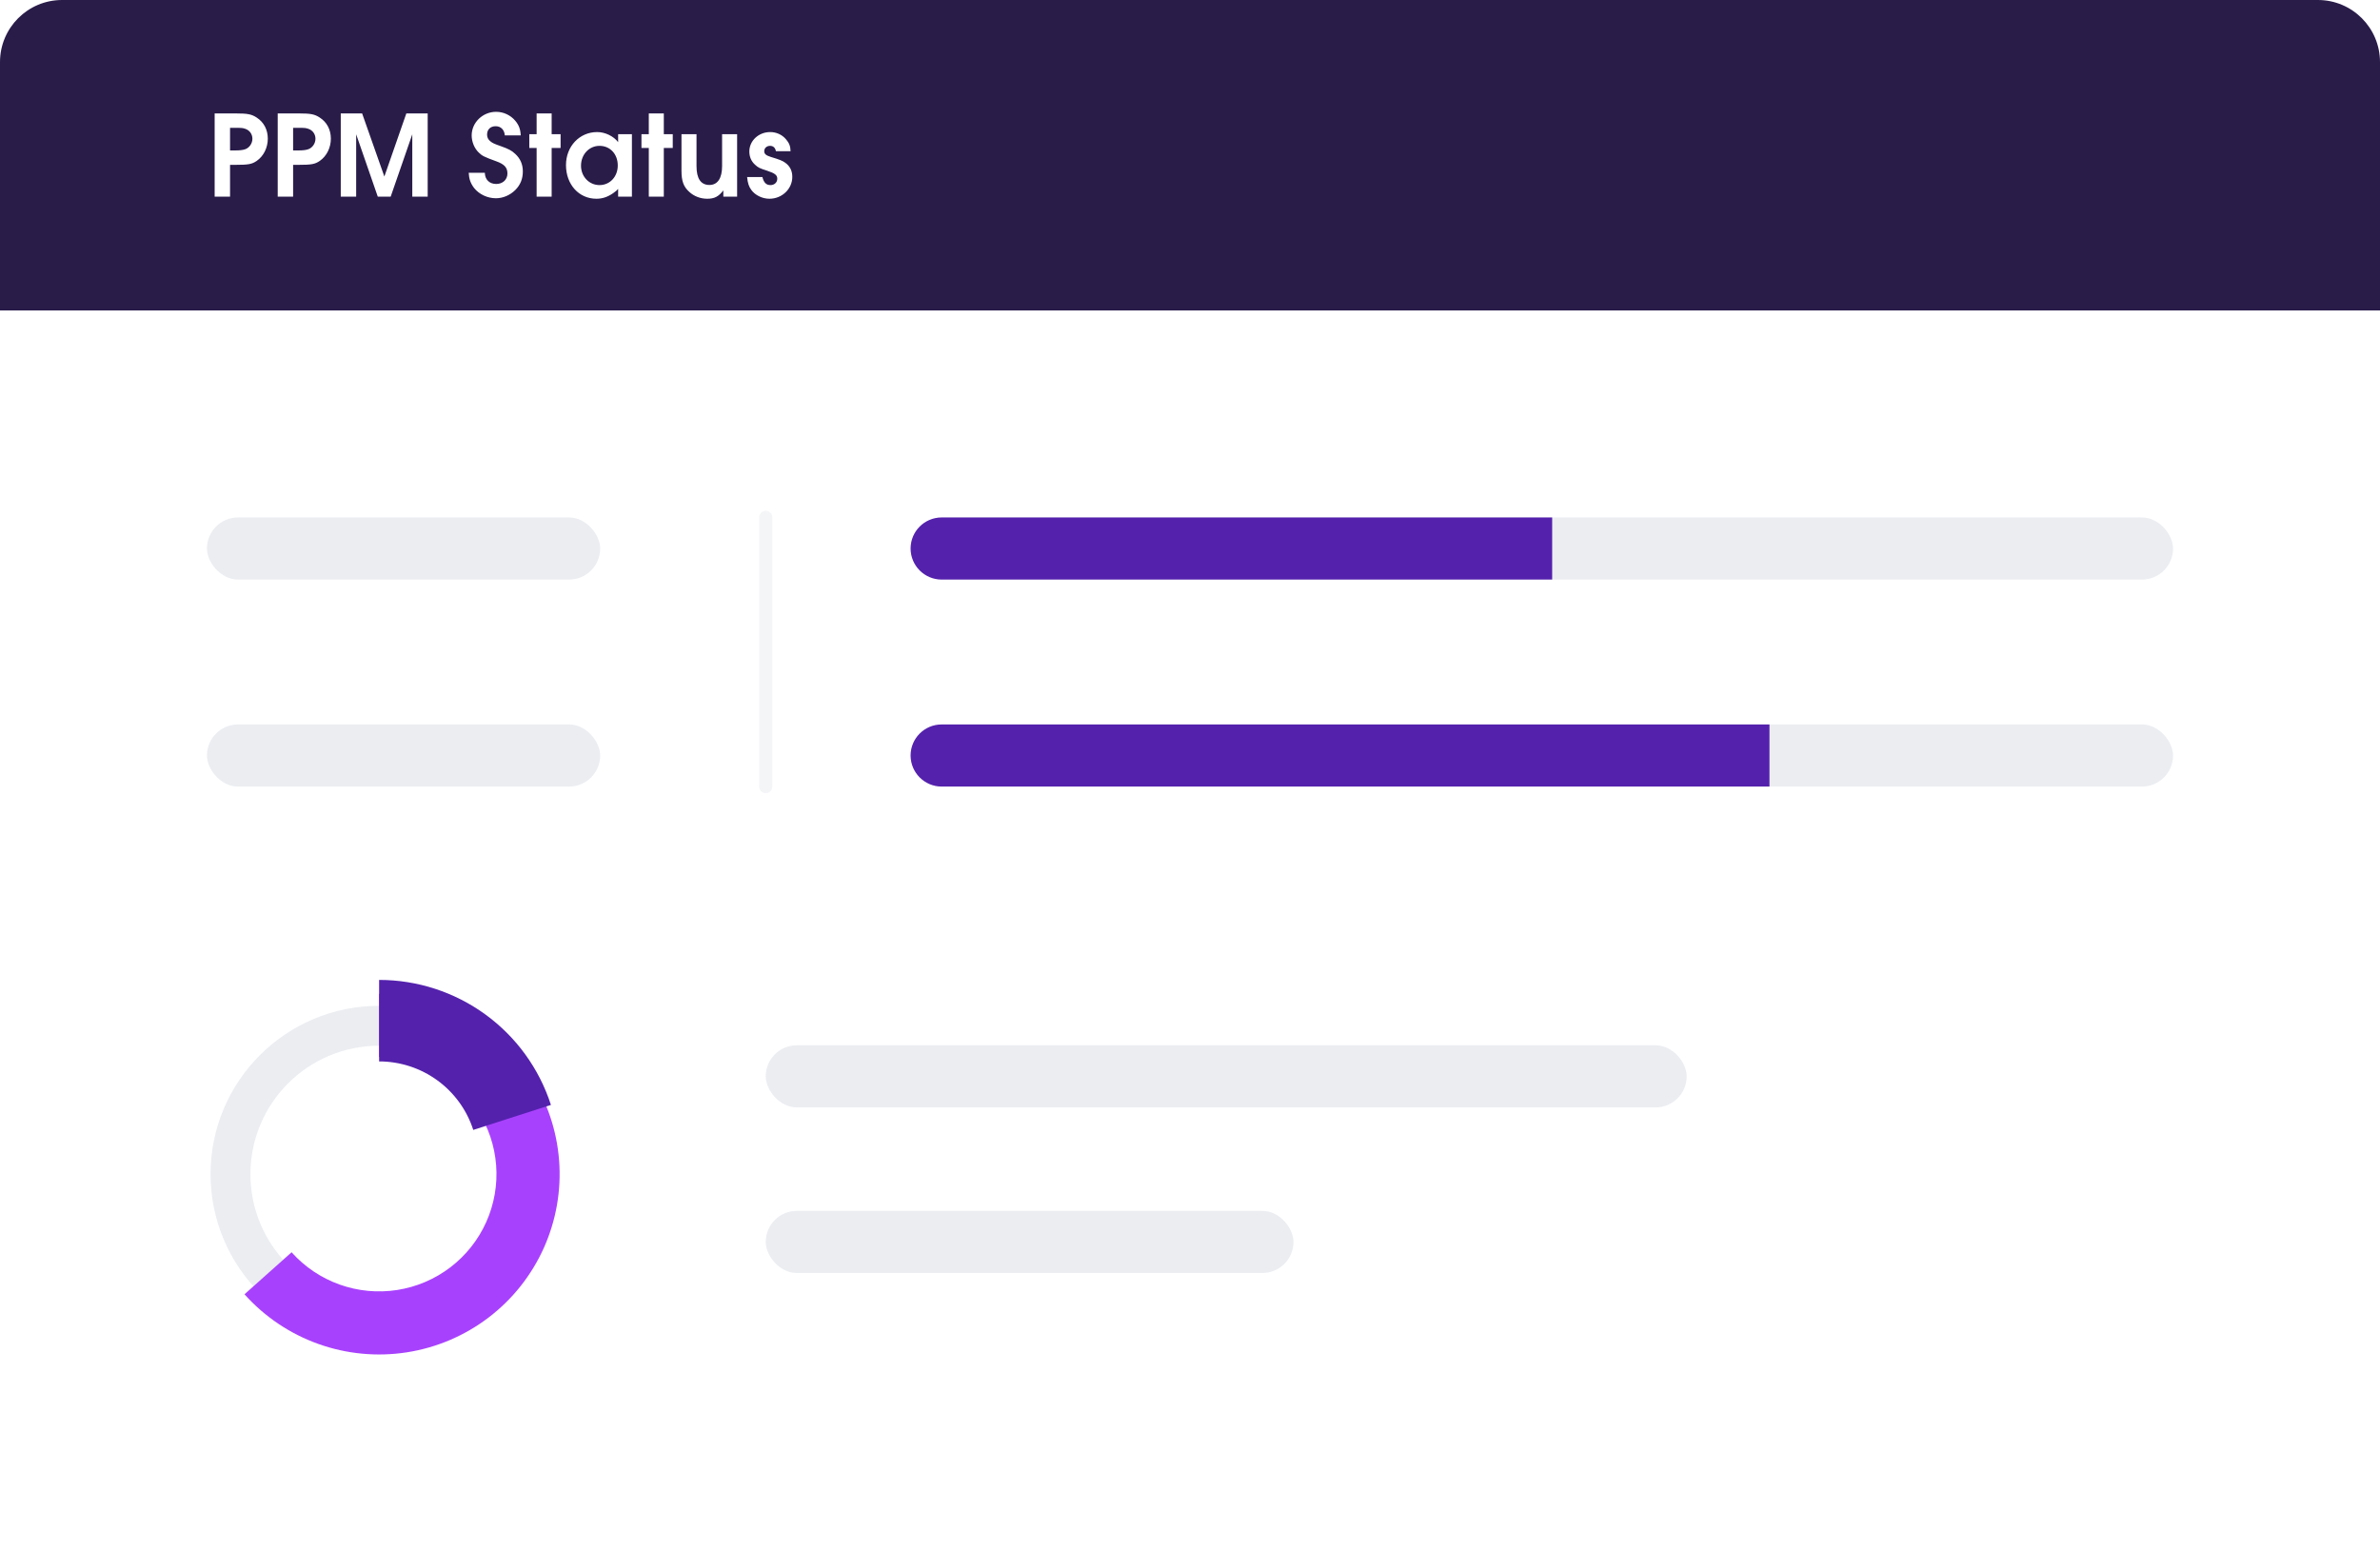
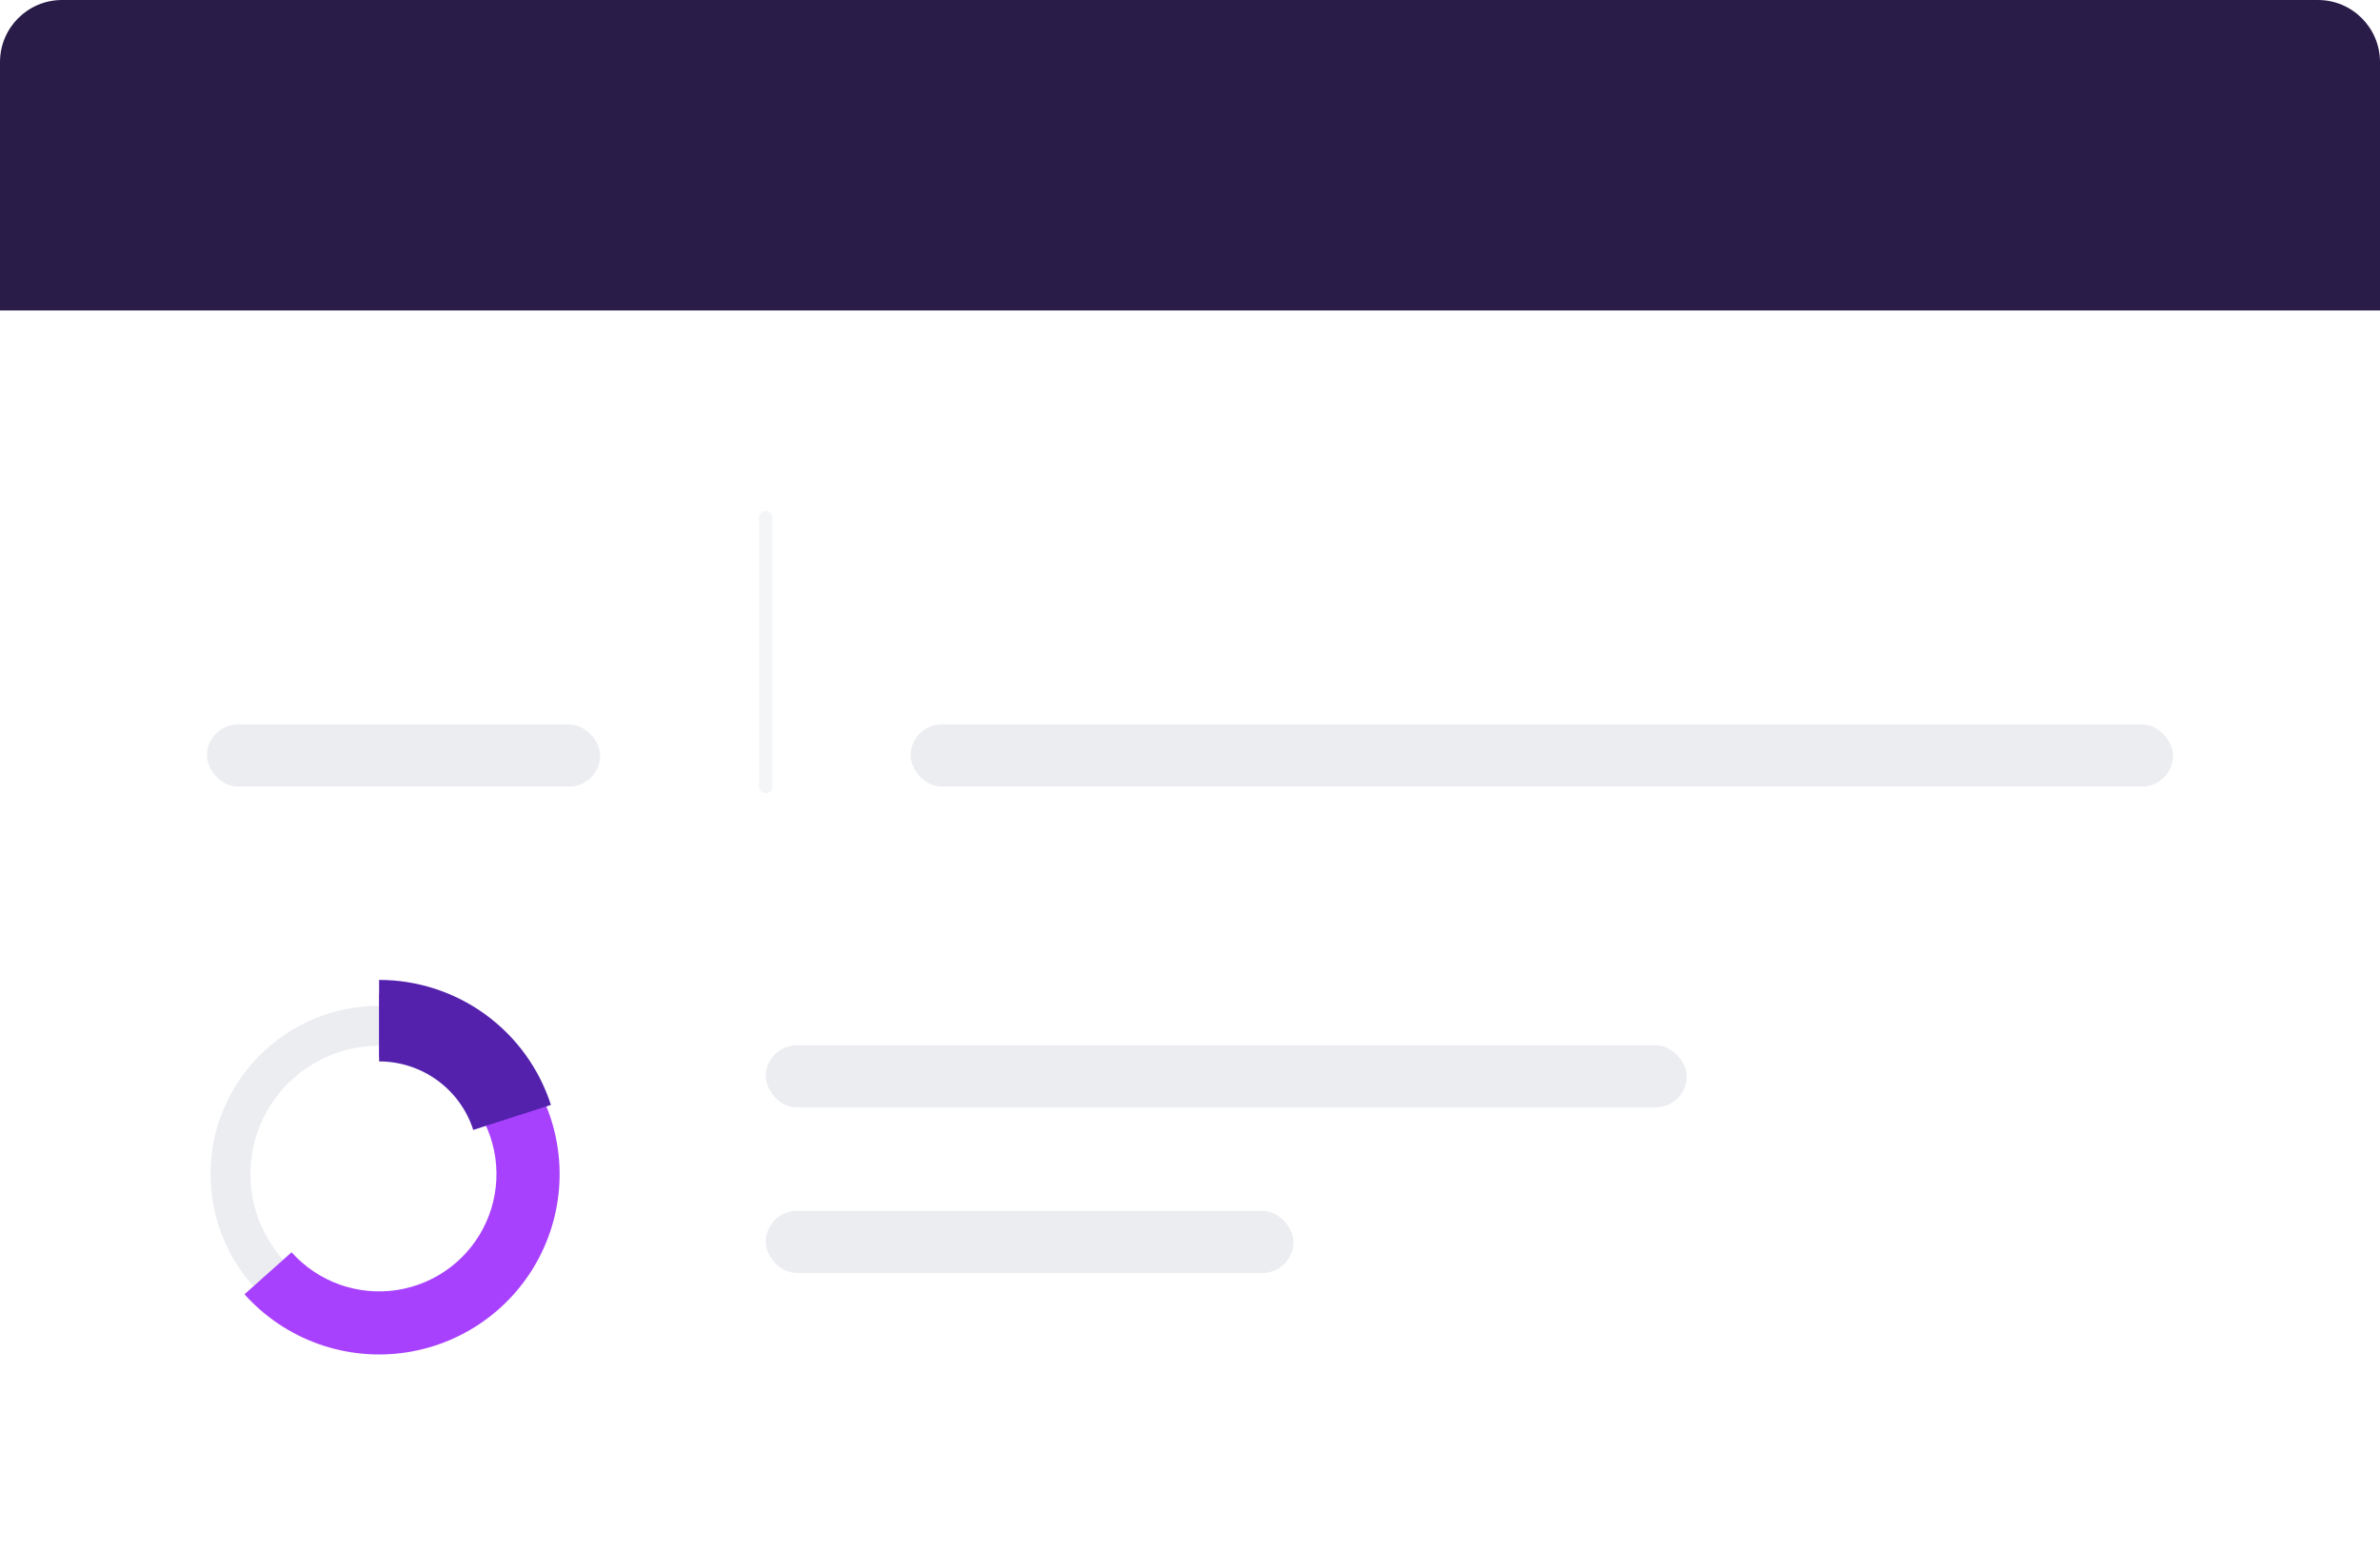
<svg xmlns="http://www.w3.org/2000/svg" width="230" height="150" viewBox="0 0 230 150" fill="none">
  <g filter="url(#filter0_d_1785_7971)">
    <rect y="0.284" width="230" height="149.716" rx="6" fill="white" />
  </g>
  <path d="M0 6C0 2.686 2.686 0 6 0H224C227.314 0 230 2.686 230 6V30H0V6Z" fill="#291C49" />
-   <path d="M20.744 19H22.232V15.928H22.748C23.996 15.928 24.344 15.868 24.812 15.544C25.472 15.088 25.88 14.272 25.88 13.396C25.88 12.532 25.496 11.8 24.8 11.356C24.308 11.032 23.912 10.96 22.772 10.96H20.744V19ZM22.232 14.536V12.352H22.772C23.372 12.352 23.456 12.364 23.708 12.448C24.128 12.592 24.392 12.964 24.392 13.408C24.392 13.852 24.104 14.272 23.708 14.416C23.48 14.5 23.168 14.536 22.712 14.536H22.232ZM26.838 19H28.326V15.928H28.842C30.09 15.928 30.438 15.868 30.906 15.544C31.566 15.088 31.974 14.272 31.974 13.396C31.974 12.532 31.59 11.8 30.894 11.356C30.402 11.032 30.006 10.96 28.866 10.96H26.838V19ZM28.326 14.536V12.352H28.866C29.466 12.352 29.55 12.364 29.802 12.448C30.222 12.592 30.486 12.964 30.486 13.408C30.486 13.852 30.198 14.272 29.802 14.416C29.574 14.5 29.262 14.536 28.806 14.536H28.326ZM32.931 19H34.419V12.976L36.508 19H37.755L39.843 12.976V19H41.331V10.96H39.267L37.144 17.056L34.995 10.96H32.931V19ZM50.322 13.084C50.298 12.484 50.142 12.088 49.806 11.68C49.35 11.128 48.654 10.804 47.946 10.804C46.65 10.804 45.582 11.836 45.582 13.084C45.582 13.684 45.834 14.32 46.254 14.728C46.59 15.064 46.794 15.16 47.946 15.58C48.75 15.868 49.038 16.192 49.038 16.768C49.038 17.356 48.582 17.776 47.958 17.776C47.298 17.776 46.866 17.356 46.854 16.696H45.294C45.33 17.308 45.474 17.716 45.822 18.172C46.302 18.772 47.106 19.156 47.922 19.156C48.606 19.156 49.278 18.868 49.794 18.364C50.286 17.872 50.526 17.284 50.526 16.564C50.526 15.88 50.286 15.328 49.794 14.872C49.458 14.548 49.122 14.38 48.414 14.128C47.754 13.9 47.586 13.816 47.382 13.648C47.178 13.492 47.07 13.264 47.07 13.012C47.07 12.508 47.394 12.196 47.898 12.196C48.402 12.196 48.738 12.532 48.786 13.084H50.322ZM51.859 19H53.311V14.296H54.175V12.964H53.311V10.96H51.859V12.964H51.151V14.296H51.859V19ZM59.736 19H61.068V12.964H59.736V13.732C59.292 13.156 58.476 12.76 57.708 12.76C56.004 12.76 54.696 14.14 54.696 15.952C54.696 17.824 55.944 19.204 57.636 19.204C58.212 19.204 58.716 19.036 59.256 18.664C59.508 18.484 59.64 18.376 59.736 18.256V19ZM56.148 16.012C56.148 14.932 56.928 14.092 57.936 14.092C58.956 14.092 59.7 14.884 59.7 15.988C59.7 17.068 58.944 17.884 57.936 17.884C56.94 17.884 56.148 17.068 56.148 16.012ZM62.699 19H64.15V14.296H65.014V12.964H64.15V10.96H62.699V12.964H61.99V14.296H62.699V19ZM69.902 19H71.234V12.964H69.782V16.048C69.782 17.224 69.35 17.872 68.558 17.872C67.73 17.872 67.31 17.26 67.31 16.048V12.964H65.858V16.504C65.858 17.5 66.062 18.052 66.614 18.544C67.07 18.964 67.694 19.204 68.342 19.204C69.038 19.204 69.434 19 69.902 18.4V19ZM76.399 14.608C76.387 14.116 76.267 13.816 75.955 13.456C75.583 13.012 75.019 12.76 74.431 12.76C73.315 12.76 72.415 13.6 72.415 14.632C72.415 15.16 72.607 15.592 72.967 15.916C73.267 16.192 73.411 16.264 74.095 16.48C74.899 16.744 75.115 16.924 75.115 17.272C75.115 17.62 74.839 17.884 74.467 17.884C74.047 17.884 73.819 17.656 73.675 17.104H72.199C72.259 17.704 72.367 18.028 72.607 18.352C72.979 18.868 73.675 19.204 74.359 19.204C75.571 19.204 76.567 18.256 76.567 17.092C76.567 16.504 76.339 16.048 75.883 15.724C75.619 15.532 75.355 15.424 74.479 15.16C74.023 15.016 73.855 14.872 73.855 14.608C73.855 14.308 74.095 14.092 74.419 14.092C74.719 14.092 74.923 14.272 74.983 14.608H76.399Z" fill="white" />
  <rect x="20" y="70" width="38" height="6" rx="3" fill="#EBEDF1" />
  <rect x="74" y="101" width="89" height="6" rx="3" fill="#EBEDF1" />
  <rect x="74" y="117" width="51" height="6" rx="3" fill="#EBEDF1" />
-   <rect x="20" y="50" width="38" height="6" rx="3" fill="#EBEDF1" />
  <rect x="88" y="70" width="122" height="6" rx="3" fill="#EBEDF1" />
-   <path d="M88 73C88 71.343 89.343 70 91 70H171V76H91C89.343 76 88 74.657 88 73V73Z" fill="#5421AD" />
-   <rect x="88" y="50" width="122" height="6" rx="3" fill="#EBEDF1" />
-   <path d="M88 53C88 51.343 89.343 50 91 50H150V56H91C89.343 56 88 54.657 88 53V53Z" fill="#5421AD" />
  <path d="M50.997 113.452C50.997 121.368 44.57 127.791 36.636 127.791C28.702 127.791 22.275 121.368 22.275 113.452C22.275 105.535 28.702 99.113 36.636 99.113C44.57 99.113 50.997 105.535 50.997 113.452Z" stroke="#EBEDF1" stroke-width="3.855" />
  <path d="M36.636 96.03C39.547 96.03 42.411 96.757 44.968 98.145C47.525 99.534 49.693 101.538 51.276 103.977C52.859 106.416 53.805 109.212 54.029 112.11C54.254 115.008 53.748 117.915 52.559 120.568C51.371 123.221 49.536 125.535 47.223 127.299C44.91 129.063 42.191 130.22 39.316 130.667C36.44 131.113 33.498 130.834 30.758 129.855C28.018 128.875 25.567 127.227 23.628 125.059L28.178 120.999C29.439 122.408 31.033 123.48 32.814 124.117C34.596 124.753 36.509 124.935 38.378 124.645C40.248 124.354 42.016 123.602 43.52 122.455C45.024 121.308 46.216 119.804 46.989 118.079C47.762 116.354 48.091 114.463 47.945 112.579C47.799 110.695 47.184 108.878 46.155 107.292C45.126 105.706 43.716 104.402 42.053 103.5C40.391 102.597 38.529 102.125 36.636 102.125L36.636 96.03Z" fill="#A841FD" />
-   <path d="M36.636 94.683C40.328 94.683 43.924 95.852 46.908 98.023C49.892 100.193 52.109 103.253 53.241 106.762L45.735 109.177C45.115 107.254 43.9 105.578 42.265 104.388C40.63 103.199 38.659 102.558 36.636 102.558L36.636 94.683Z" fill="#5421AD" />
+   <path d="M36.636 94.683C40.328 94.683 43.924 95.852 46.908 98.023C49.892 100.193 52.109 103.253 53.241 106.762L45.735 109.177C45.115 107.254 43.9 105.578 42.265 104.388C40.63 103.199 38.659 102.558 36.636 102.558Z" fill="#5421AD" />
  <path d="M74 50L74 76" stroke="#F4F5F7" stroke-width="1.278" stroke-linecap="round" />
  <defs>
    <filter id="filter0_d_1785_7971" x="-46" y="-40.716" width="330" height="249.716" filterUnits="userSpaceOnUse" color-interpolation-filters="sRGB">
      <feFlood flood-opacity="0" result="BackgroundImageFix" />
      <feColorMatrix in="SourceAlpha" type="matrix" values="0 0 0 0 0 0 0 0 0 0 0 0 0 0 0 0 0 0 127 0" result="hardAlpha" />
      <feOffset dx="4" dy="9" />
      <feGaussianBlur stdDeviation="25" />
      <feComposite in2="hardAlpha" operator="out" />
      <feColorMatrix type="matrix" values="0 0 0 0 0.161 0 0 0 0 0.11 0 0 0 0 0.286 0 0 0 0.06 0" />
      <feBlend mode="normal" in2="BackgroundImageFix" result="effect1_dropShadow_1785_7971" />
      <feBlend mode="normal" in="SourceGraphic" in2="effect1_dropShadow_1785_7971" result="shape" />
    </filter>
  </defs>
</svg>